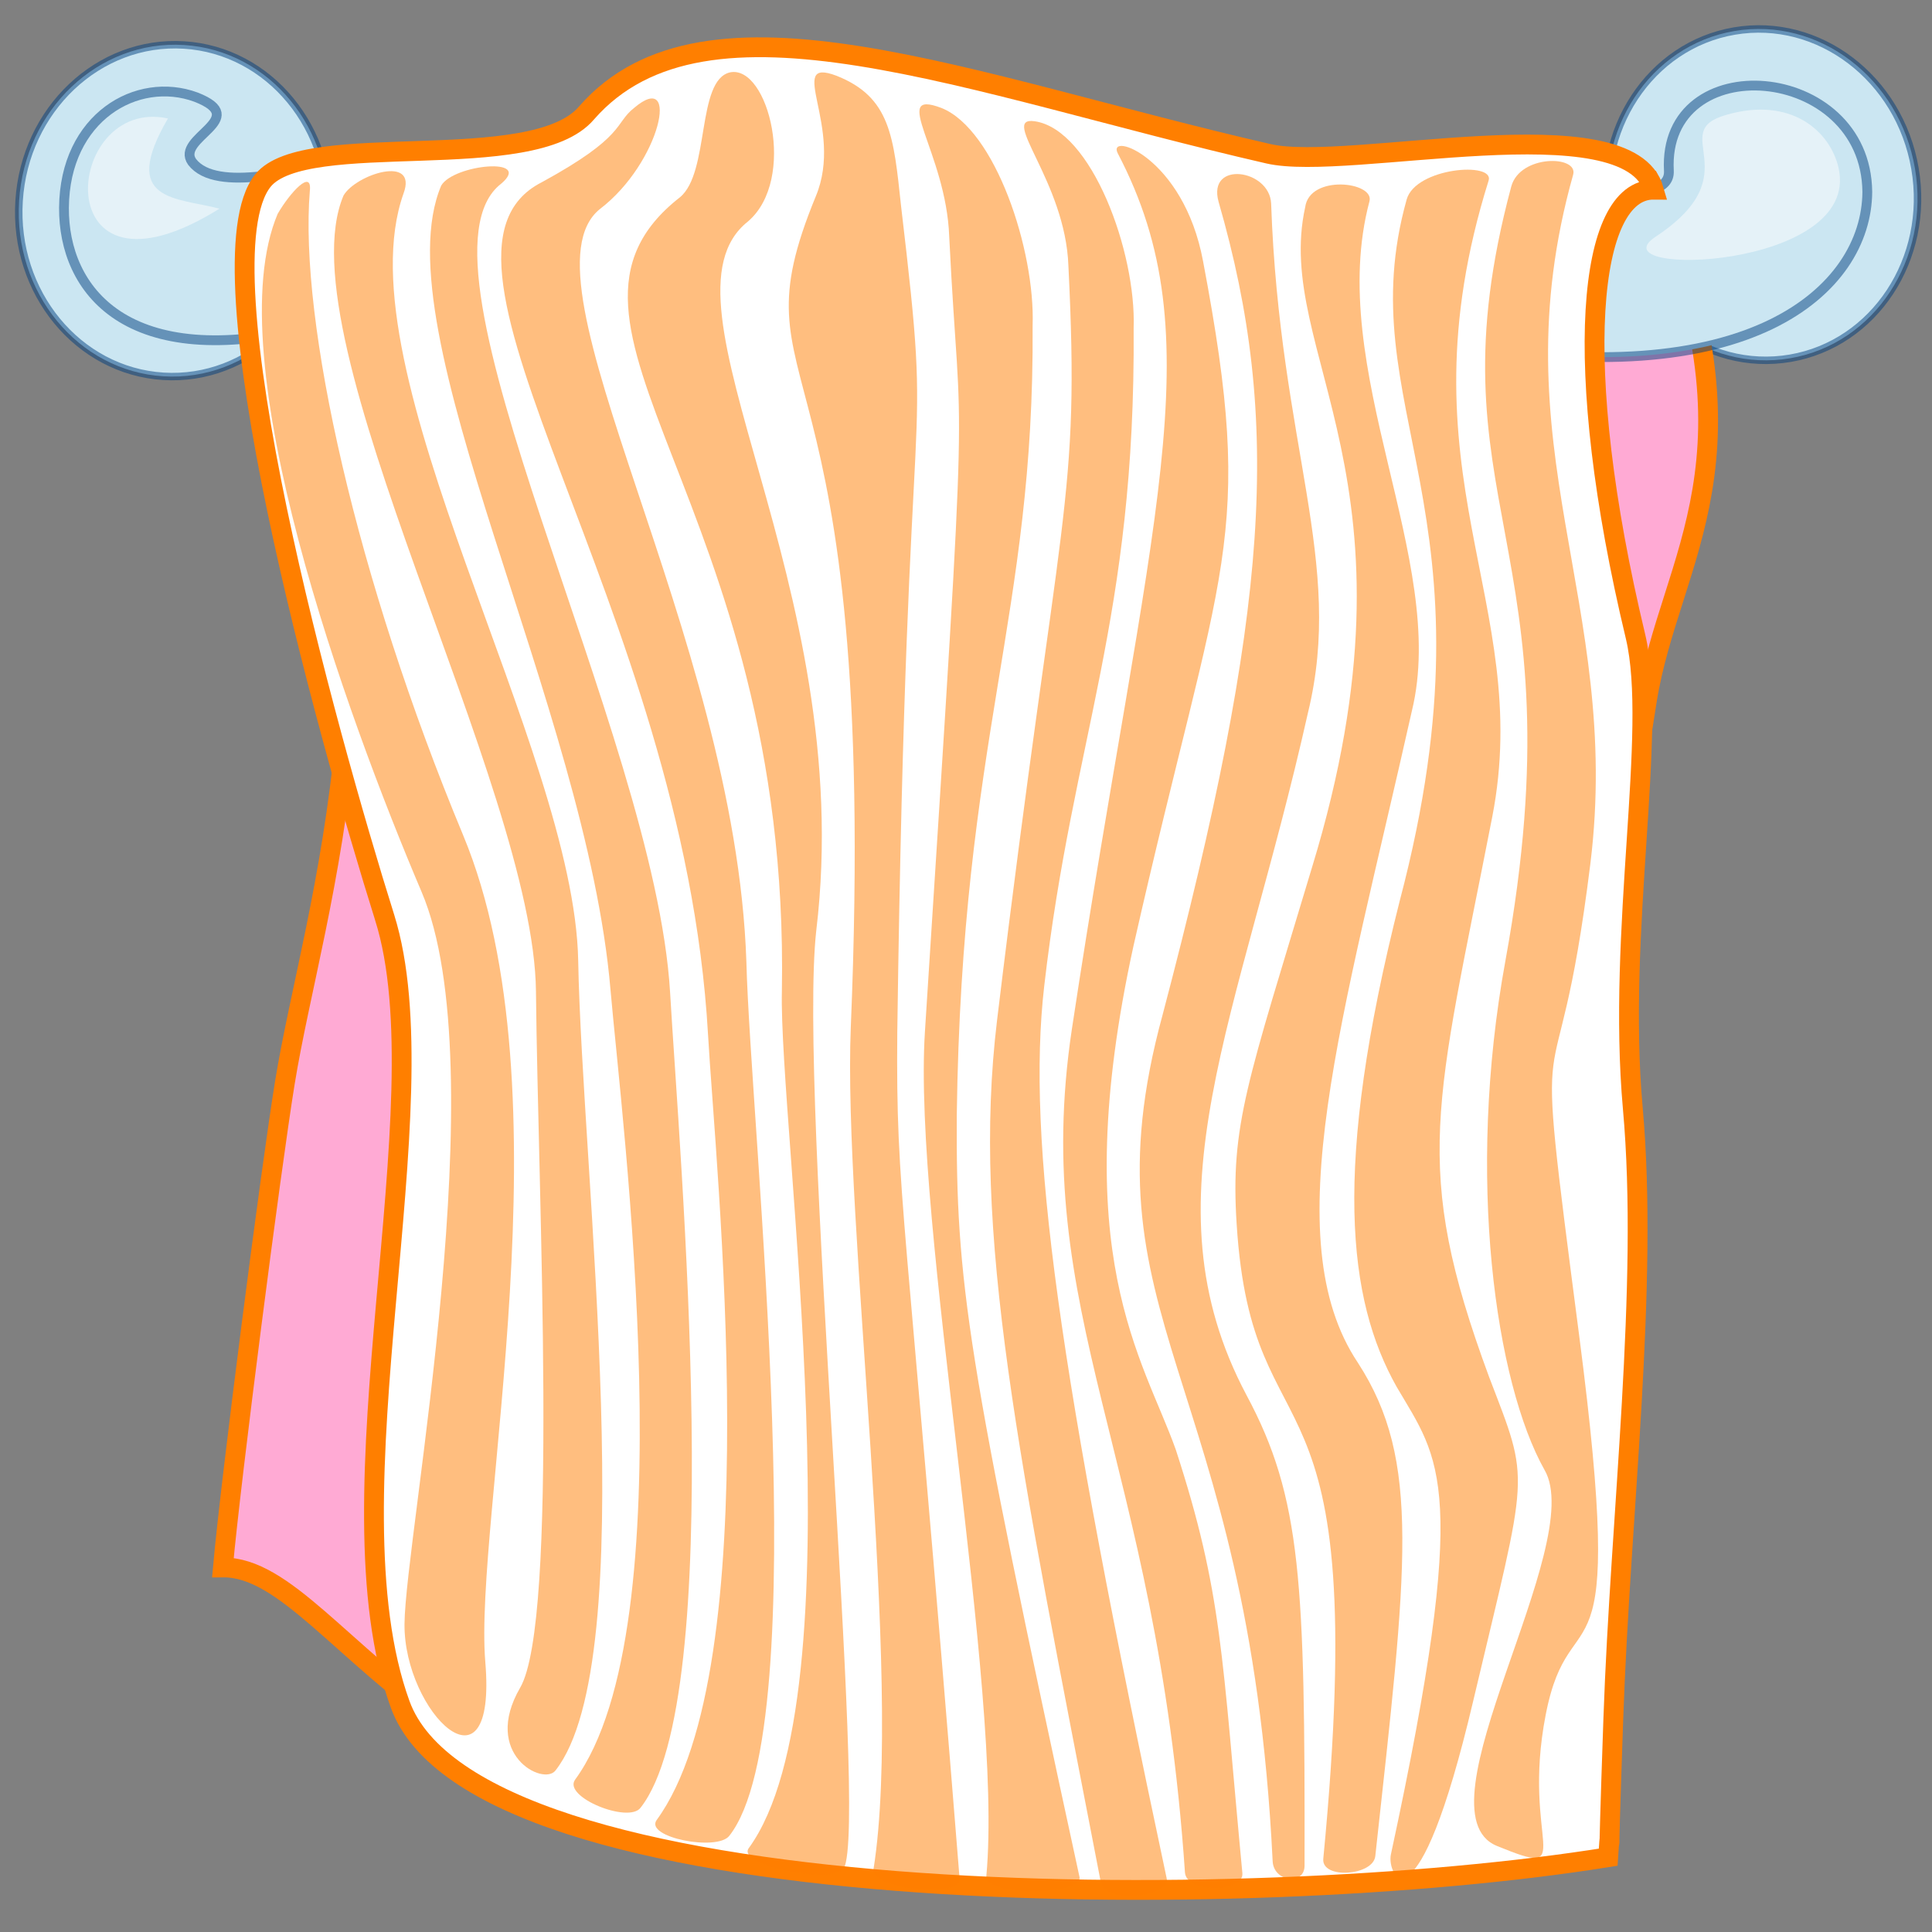
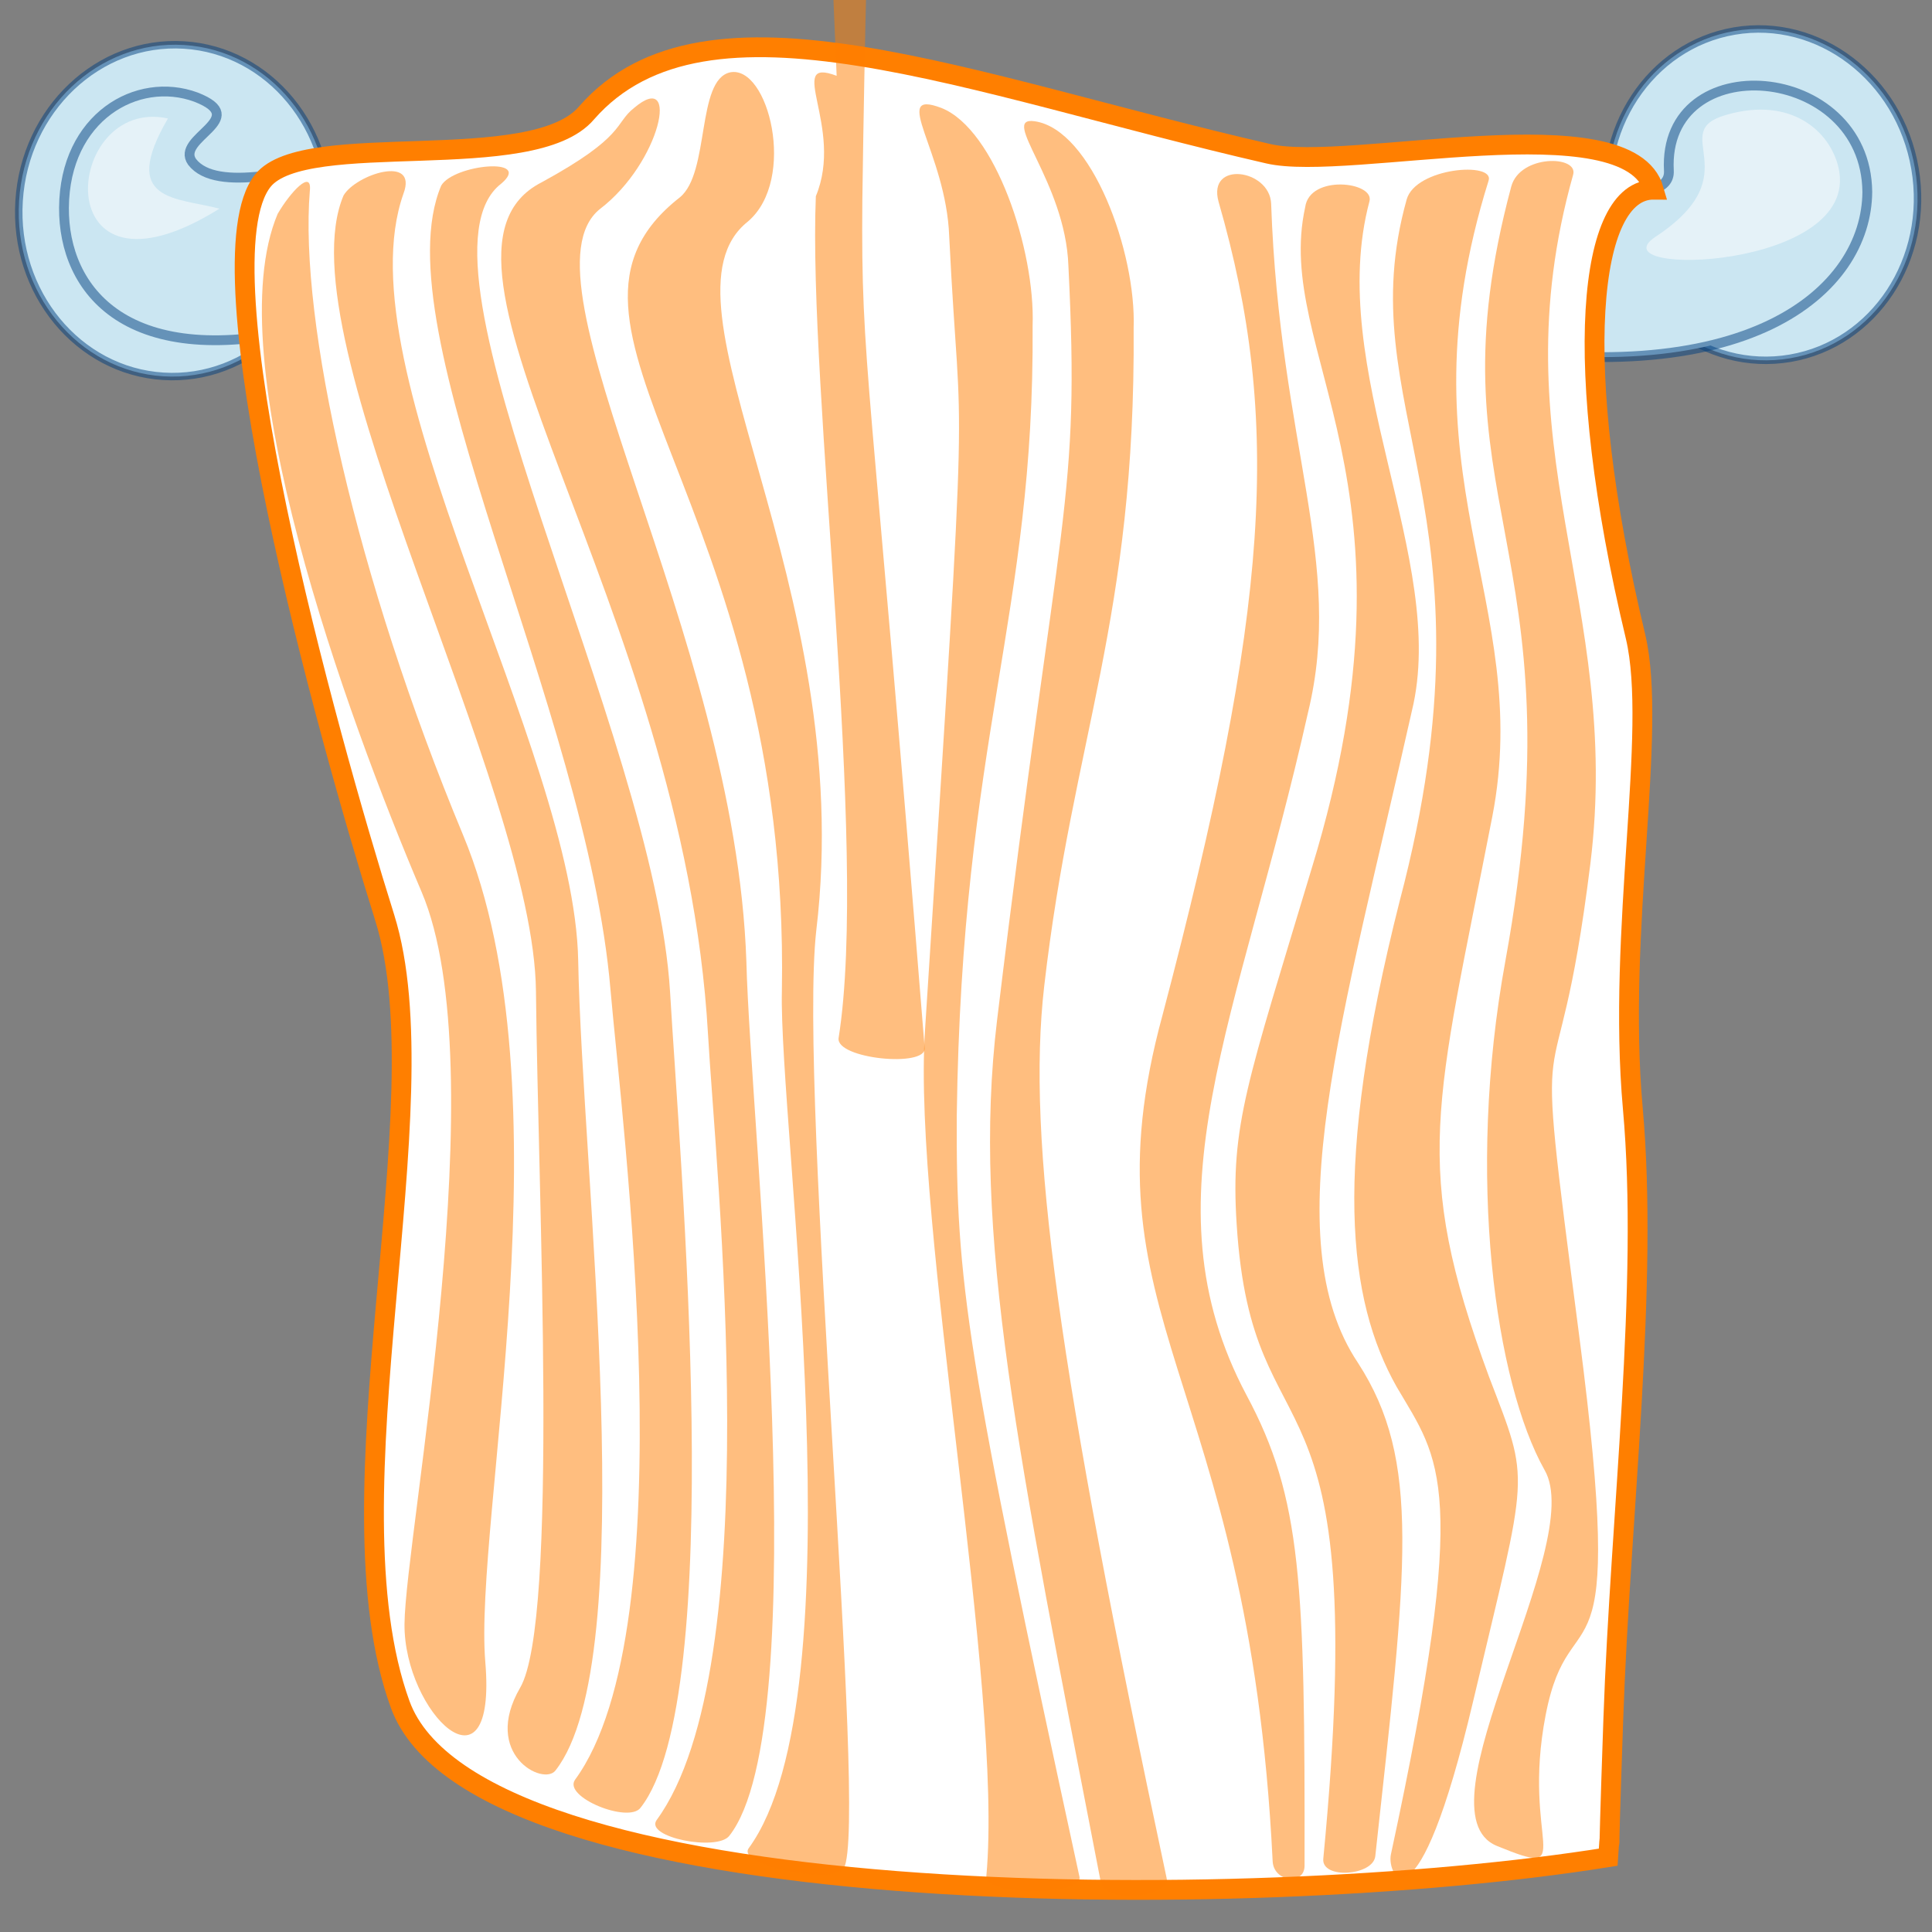
<svg xmlns="http://www.w3.org/2000/svg" width="625" height="625">
  <rect width="100%" height="100%" fill="#808080" stroke="none" />
  <title>Bath towel orange</title>
  <g>
    <title>Layer 1</title>
    <path d="m520.697,71.409c-5.002,-29.226 13.067,-56.704 40.353,-61.367c27.286,-4.663 53.454,15.253 58.443,44.482c5.002,29.226 -13.067,56.704 -40.353,61.367c-27.286,4.663 -53.454,-15.253 -58.443,-44.482z" id="path1045" stroke-width="2.413" stroke-opacity="0.5" fill="#cbe6f2" stroke="#003f7f" fill-rule="evenodd" />
    <path d="m106.207,71.277c1.859,-29.593 -19.034,-54.989 -46.661,-56.719c-27.628,-1.73 -51.525,20.862 -53.371,50.456c-1.859,29.593 19.034,54.989 46.661,56.719c27.628,1.73 51.525,-20.862 53.371,-50.456z" id="path1043" stroke-width="2.413" stroke-opacity="0.5" fill="#cbe6f2" stroke="#003f7f" fill-rule="evenodd" />
    <path d="m113.982,51.01c-17.173,3.977 -43.948,11.552 -51.823,1.383c-5.618,-7.859 19.416,-13.901 1.239,-20.972c-19.008,-7.004 -42.482,6.457 -42.703,35.786c-0.172,26.497 20.173,53.6 80.028,38.554l13.259,-54.75z" id="path1040" stroke-opacity="0.5" stroke-width="3.169" stroke="#003f7f" fill-rule="evenodd" fill="#cbe6f2" />
    <path d="m54.334,38.327c-34.228,-7.431 -39.981,64.511 16.657,29.179c-13.731,-3.676 -32.528,-2.021 -16.657,-29.179z" id="path1044" stroke-width="1pt" fill-rule="evenodd" fill="#e5f2f8" />
-     <path d="m94.208,57.337c40.325,148.597 7.385,234.752 -2.06,292.939c-4.536,27.942 -17.535,128.732 -20.037,156.793c39.632,-0.336 72.437,108.661 253.241,90.9c160.222,-82.007 176.521,-174.957 207.427,-371.472c7.401,-46.1 40.103,-79.149 0.812,-168.036l-439.383,-1.124l0,0z" id="path616" stroke-width="6.407" stroke="#ff7f00" fill-rule="evenodd" fill="#ffaad4" />
    <path d="m481.733,56.095c24.103,4.222 58.824,11.953 58.148,-0.89c-2.149,-40.142 63.761,-35.124 64.189,6.862c-0.198,31.85 -38.555,66.432 -134.133,48.597l11.796,-54.569z" id="path1046" stroke-opacity="0.5" stroke-width="3.169" stroke="#003f7f" fill-rule="evenodd" fill="#cbe6f2" />
    <path d="m558.61,37.114c20.797,-5.975 33.495,5.314 36.183,17.285c7.267,33.047 -78.753,35.331 -59.299,22.241c31.375,-20.647 3.141,-33.985 23.116,-39.526z" id="path1047" stroke-width="1pt" fill-rule="evenodd" fill="#e5f2f8" />
    <path d="m124.445,296.832c19.053,60.63 -19.581,187.089 5.026,254.588c24.607,67.5 273.274,68.236 390.774,49.384c1.21,-19.33 -0.627,21.5 1.655,-44.716c2.282,-66.216 11.485,-139.971 6.31,-197.536c-5.174,-57.565 8.114,-121.983 0.894,-152.585c-21.213,-88.44 -15.342,-144.763 5.904,-144.607c-8.101,-28.339 -98.877,-5.622 -124.661,-11.614c-97.206,-22.32 -181.946,-57.456 -220.585,-13.234c-17.38,20.571 -90.988,4.889 -104.702,21.894c-21.327,26.445 20.332,177.796 39.385,238.426l0,0z" id="path615" stroke-width="6.407" stroke="#ff7f00" fill-rule="evenodd" fill="#ffffff" />
    <g id="g979" transform="matrix(1.265, 0.079, -0.079, 1.265, -99.486, -79.803)" fill="#007f00">
      <path d="m245.497,75.364c-4.797,4.278 -1.562,7.322 -22.339,20.399c-35.629,21.027 42.872,105.473 55.912,214.353c4.064,34.187 25.528,160.236 -0.591,201.036c-2.799,4.604 15.983,7.057 18.787,2.821c20.43,-29.625 -5.913,-180.949 -9.573,-222.938c-8.045,-83.676 -70.275,-170.141 -49.29,-189.377c14.773,-12.786 18.334,-37.132 7.094,-26.295l0,0z" id="path634" fill-opacity="0.5" stroke-width="1pt" fill-rule="evenodd" fill="#ff7f00" />
      <path d="m197.609,98.21c-13.238,37.652 45.344,130.751 55.912,202.122c5.1,34.051 29.649,161.052 3.53,201.851c-2.799,4.604 14.335,10.319 17.138,6.083c20.43,-29.625 -0.392,-166.414 -5.451,-208.261c-8.046,-65.736 -80.582,-181.623 -55.884,-203.239c7.772,-7.429 -12.452,-4.156 -15.245,1.443l0,0z" id="path635" fill-opacity="0.5" stroke-width="1pt" fill-rule="evenodd" fill="#ff7f00" />
      <path d="m156.401,107.995c-13.239,37.652 25.541,126.782 47.439,170.428c21.898,43.646 6.098,164.14 7.299,186.744c1.201,22.604 26.445,44.194 21.193,8.452c-5.252,-35.742 12.499,-146.578 -18.814,-210.307c-31.312,-63.729 -49.95,-128.316 -49.29,-161.652c0.258,-5.803 -5.034,0.736 -7.827,6.336z" id="path636" fill-opacity="0.5" stroke-width="1pt" fill-rule="evenodd" fill="#ff7f00" />
      <path d="m172.884,102.287c-13.238,37.652 57.881,147.233 61.681,199.676c3.8,52.443 15.856,160.015 7.057,177.619c-8.798,17.605 7.511,24.766 10.315,20.529c20.43,-29.625 -2.744,-152.624 -7.1,-206.629c-4.356,-54.006 -69.868,-146.561 -56.708,-192.638c3.108,-10.241 -12.451,-4.157 -15.245,1.443l0,0z" id="path638" fill-opacity="0.5" stroke-width="1pt" fill-rule="evenodd" fill="#ff7f00" />
      <path d="m269.398,64.764c-8.514,2.48 -3.512,25.861 -10.801,32.631c-39.575,35.178 32.981,75.302 38.604,200.491c1.318,34.398 31.297,178.176 5.178,218.975c-2.799,4.604 22.112,8.085 24.556,3.636c5.595,-11.686 -23.968,-196.335 -21.935,-238.431c5.141,-89.383 -53.091,-157.652 -28.686,-179.591c11.892,-11.506 2.704,-40.273 -6.917,-37.711z" id="path639" fill-opacity="0.5" stroke-width="1pt" fill-rule="evenodd" fill="#ff7f00" />
-       <path d="m296.595,63.948c-13.656,-4.218 2.852,12.958 -3.383,31c-18.693,54.911 18.317,28.753 22.121,211.092c1.02,49.074 23.88,165.129 19.189,214.082c-0.423,5.357 22.824,6.201 22.084,1.191c-24.899,-173.956 -27.052,-172.187 -29.353,-214.784c-8.875,-182.074 0.823,-139.008 -12.202,-210.578c-2.975,-17.446 -4.403,-27.409 -18.456,-32.003l0,0z" id="path640" fill-opacity="0.5" stroke-width="1pt" fill-rule="evenodd" fill="#ff7f00" />
+       <path d="m296.595,63.948c-13.656,-4.218 2.852,12.958 -3.383,31c1.02,49.074 23.88,165.129 19.189,214.082c-0.423,5.357 22.824,6.201 22.084,1.191c-24.899,-173.956 -27.052,-172.187 -29.353,-214.784c-8.875,-182.074 0.823,-139.008 -12.202,-210.578c-2.975,-17.446 -4.403,-27.409 -18.456,-32.003l0,0z" id="path640" fill-opacity="0.5" stroke-width="1pt" fill-rule="evenodd" fill="#ff7f00" />
      <path d="m323.793,70.472c-13.656,-4.218 1.914,11.124 4.034,32.631c6.81,60.709 6.778,20.598 6.462,202.937c-0.085,49.084 30.473,165.944 29.079,214.082c-0.064,5.372 25.105,3.622 23.732,-1.256c-37.261,-131.553 -40.9,-149.363 -43.363,-191.952c-4.755,-96.454 11.893,-128.309 6.753,-202.423c-0.512,-19.274 -12.645,-49.425 -26.697,-54.02z" id="path641" fill-opacity="0.5" stroke-width="1pt" fill-rule="evenodd" fill="#ff7f00" />
      <path d="m347.719,72.371c-9.108,-0.68 8.815,14.784 10.936,36.29c6.81,60.709 1.618,59.104 -6.173,193.336c-3.139,54.597 12.28,110.354 40.198,218.125c1.353,5.2 18.037,2.609 16.656,-2.266c-35.745,-128.016 -47.446,-185.719 -45.385,-225.307c3.36,-64.015 17.453,-94.954 12.313,-169.069c-0.513,-19.273 -13.807,-49.944 -28.545,-51.109l0,0z" id="path644" fill-opacity="0.5" stroke-width="1pt" fill-rule="evenodd" fill="#ff7f00" />
-       <path d="m369.441,79.227c27.807,45.884 13.897,91.641 2.245,223.781c-6.382,73.105 28.314,107.249 42.219,213.072c0.705,5.326 15.415,4.256 14.635,-0.751c-8.679,-54.976 -9.487,-70.915 -23.69,-106.79c-9.692,-22.678 -31.086,-48.071 -18.789,-127.708c16.22,-100.41 24.892,-104.599 6.808,-175.538c-6.652,-26.355 -26.654,-31.53 -23.428,-26.066l0,0z" id="path645" fill-opacity="0.5" stroke-width="1pt" fill-rule="evenodd" fill="#ff7f00" />
      <path d="m395.885,89.948c19.666,55.03 19.488,102.906 -1.328,208.057c-16.353,78.996 27.599,89.382 41.504,213.786c0.566,5.343 8.507,5.737 8.202,0.679c-4.391,-72.129 -6.561,-93.611 -22.26,-118.94c-29.673,-48.314 -7.9,-95.303 4.796,-174.878c6.929,-38.946 -11.476,-67.457 -17.492,-129.082c-0.956,-8.755 -16.989,-9.979 -13.422,0.378l0,0z" id="path646" fill-opacity="0.5" stroke-width="1pt" fill-rule="evenodd" fill="#ff7f00" />
      <path d="m418.041,89.948c-5.893,37.761 36.205,67.563 12.251,168.034c-13.035,55.814 -16.741,66.928 -13.535,92.096c7.966,63.251 36.651,27.326 32.168,160.284c-0.21,5.369 12.971,3.597 13.206,-1.465c3.471,-74.273 5.469,-101.416 -12.254,-125.372c-23.241,-30.447 -9.329,-87.441 3.367,-167.016c6.928,-38.946 -27.66,-85.67 -18.922,-129.082c1.005,-5.076 -15.676,-5.937 -16.281,2.522z" id="path647" fill-opacity="0.5" stroke-width="1pt" fill-rule="evenodd" fill="#ff7f00" />
      <path d="m443.77,86.374c-11.61,54.2 29.467,77.437 9.392,178.755c-13.034,69.393 -6.874,102.526 6.909,123.828c12.254,18.225 20.496,23.468 6.007,119.261c-0.798,5.313 8.015,20.952 18.488,-40.18c10.473,-61.132 11.252,-55.965 -1.099,-83.084c-23.24,-52.603 -17.88,-67.835 -8.068,-142.716c7.222,-55.647 -29.804,-85.671 -11.06,-161.959c1.279,-5.014 -18.77,-2.192 -20.569,6.095l0,0z" id="path648" fill-opacity="0.5" stroke-width="1pt" fill-rule="evenodd" fill="#ff7f00" />
      <path d="m470.214,81.372c-16.613,82.073 23.67,89.047 10.822,197.336c-6.676,55.895 4.27,107.803 18.053,129.105c12.254,18.225 -27.858,89.181 -6.146,96.546c21.712,7.365 6.05,-1.121 10.347,-34.18c4.297,-33.059 20.79,-2.84 2.475,-97.231c-18.315,-94.391 -9.095,-47.465 -4.636,-120.275c4.08,-67.343 -30.519,-104.682 -15.348,-175.253c1.077,-5.061 -13.814,-4.346 -15.566,3.951z" id="path649" fill-opacity="0.5" stroke-width="1pt" fill-rule="evenodd" fill="#ff7f00" />
    </g>
  </g>
</svg>